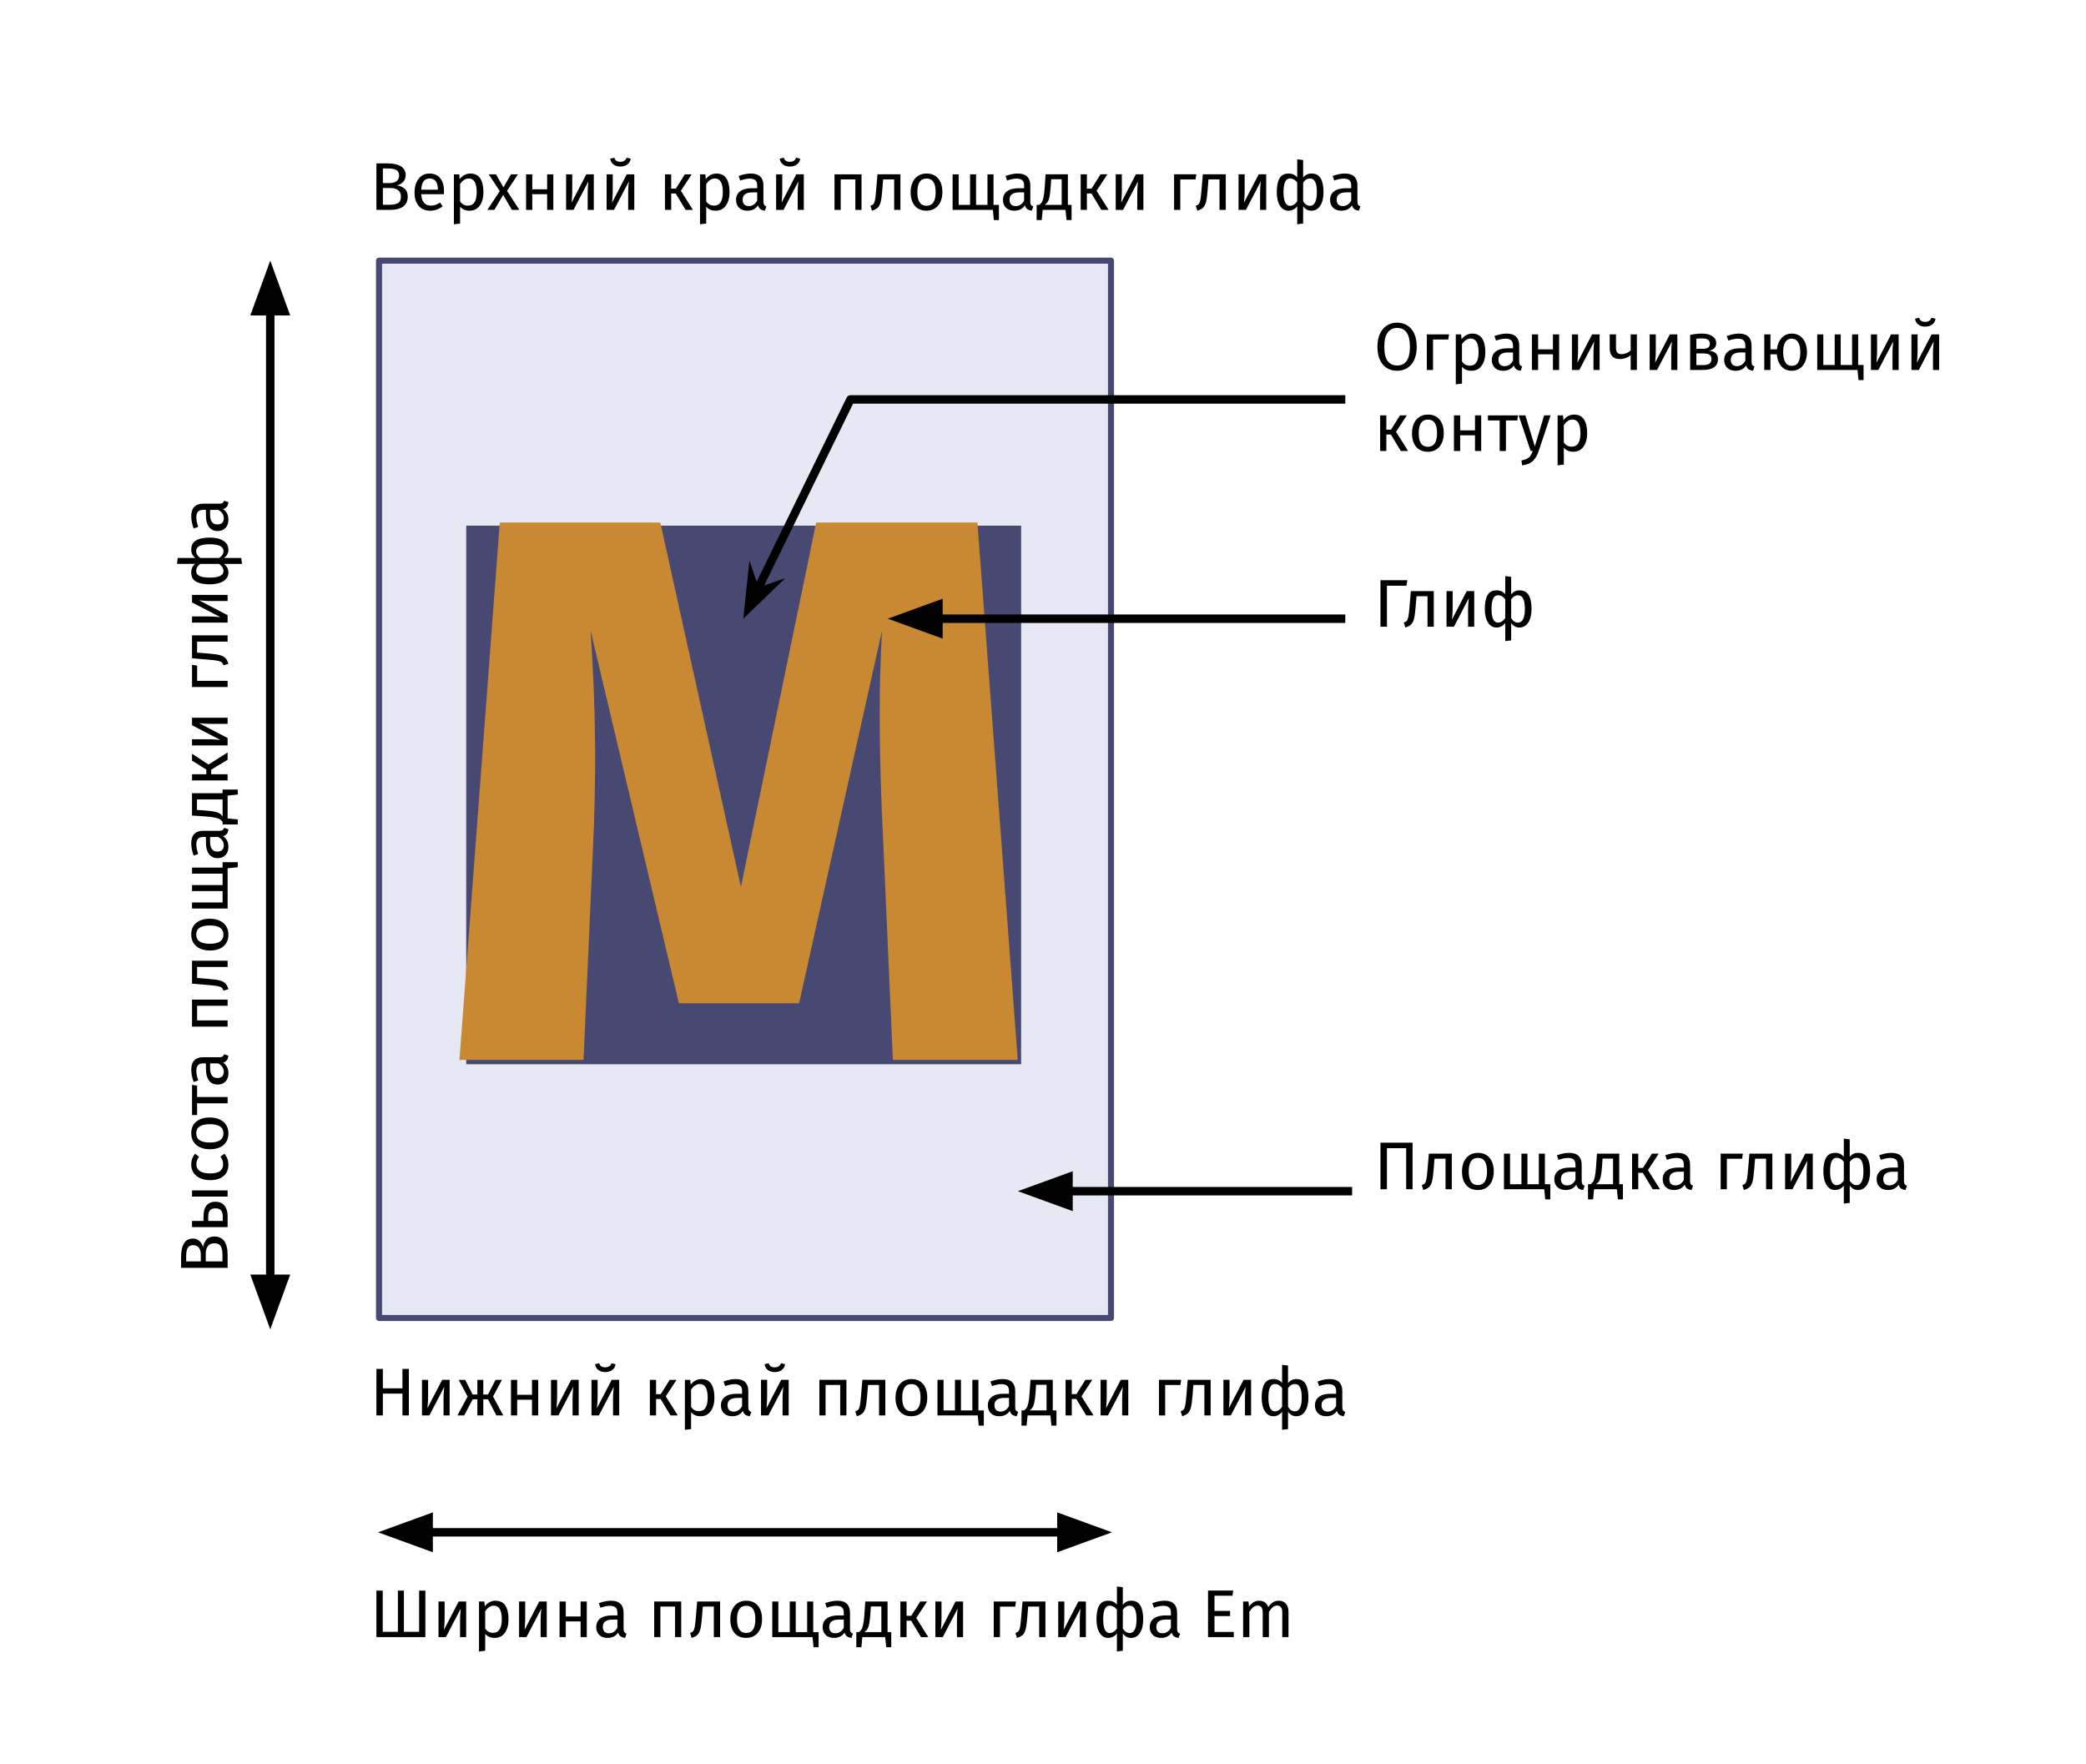
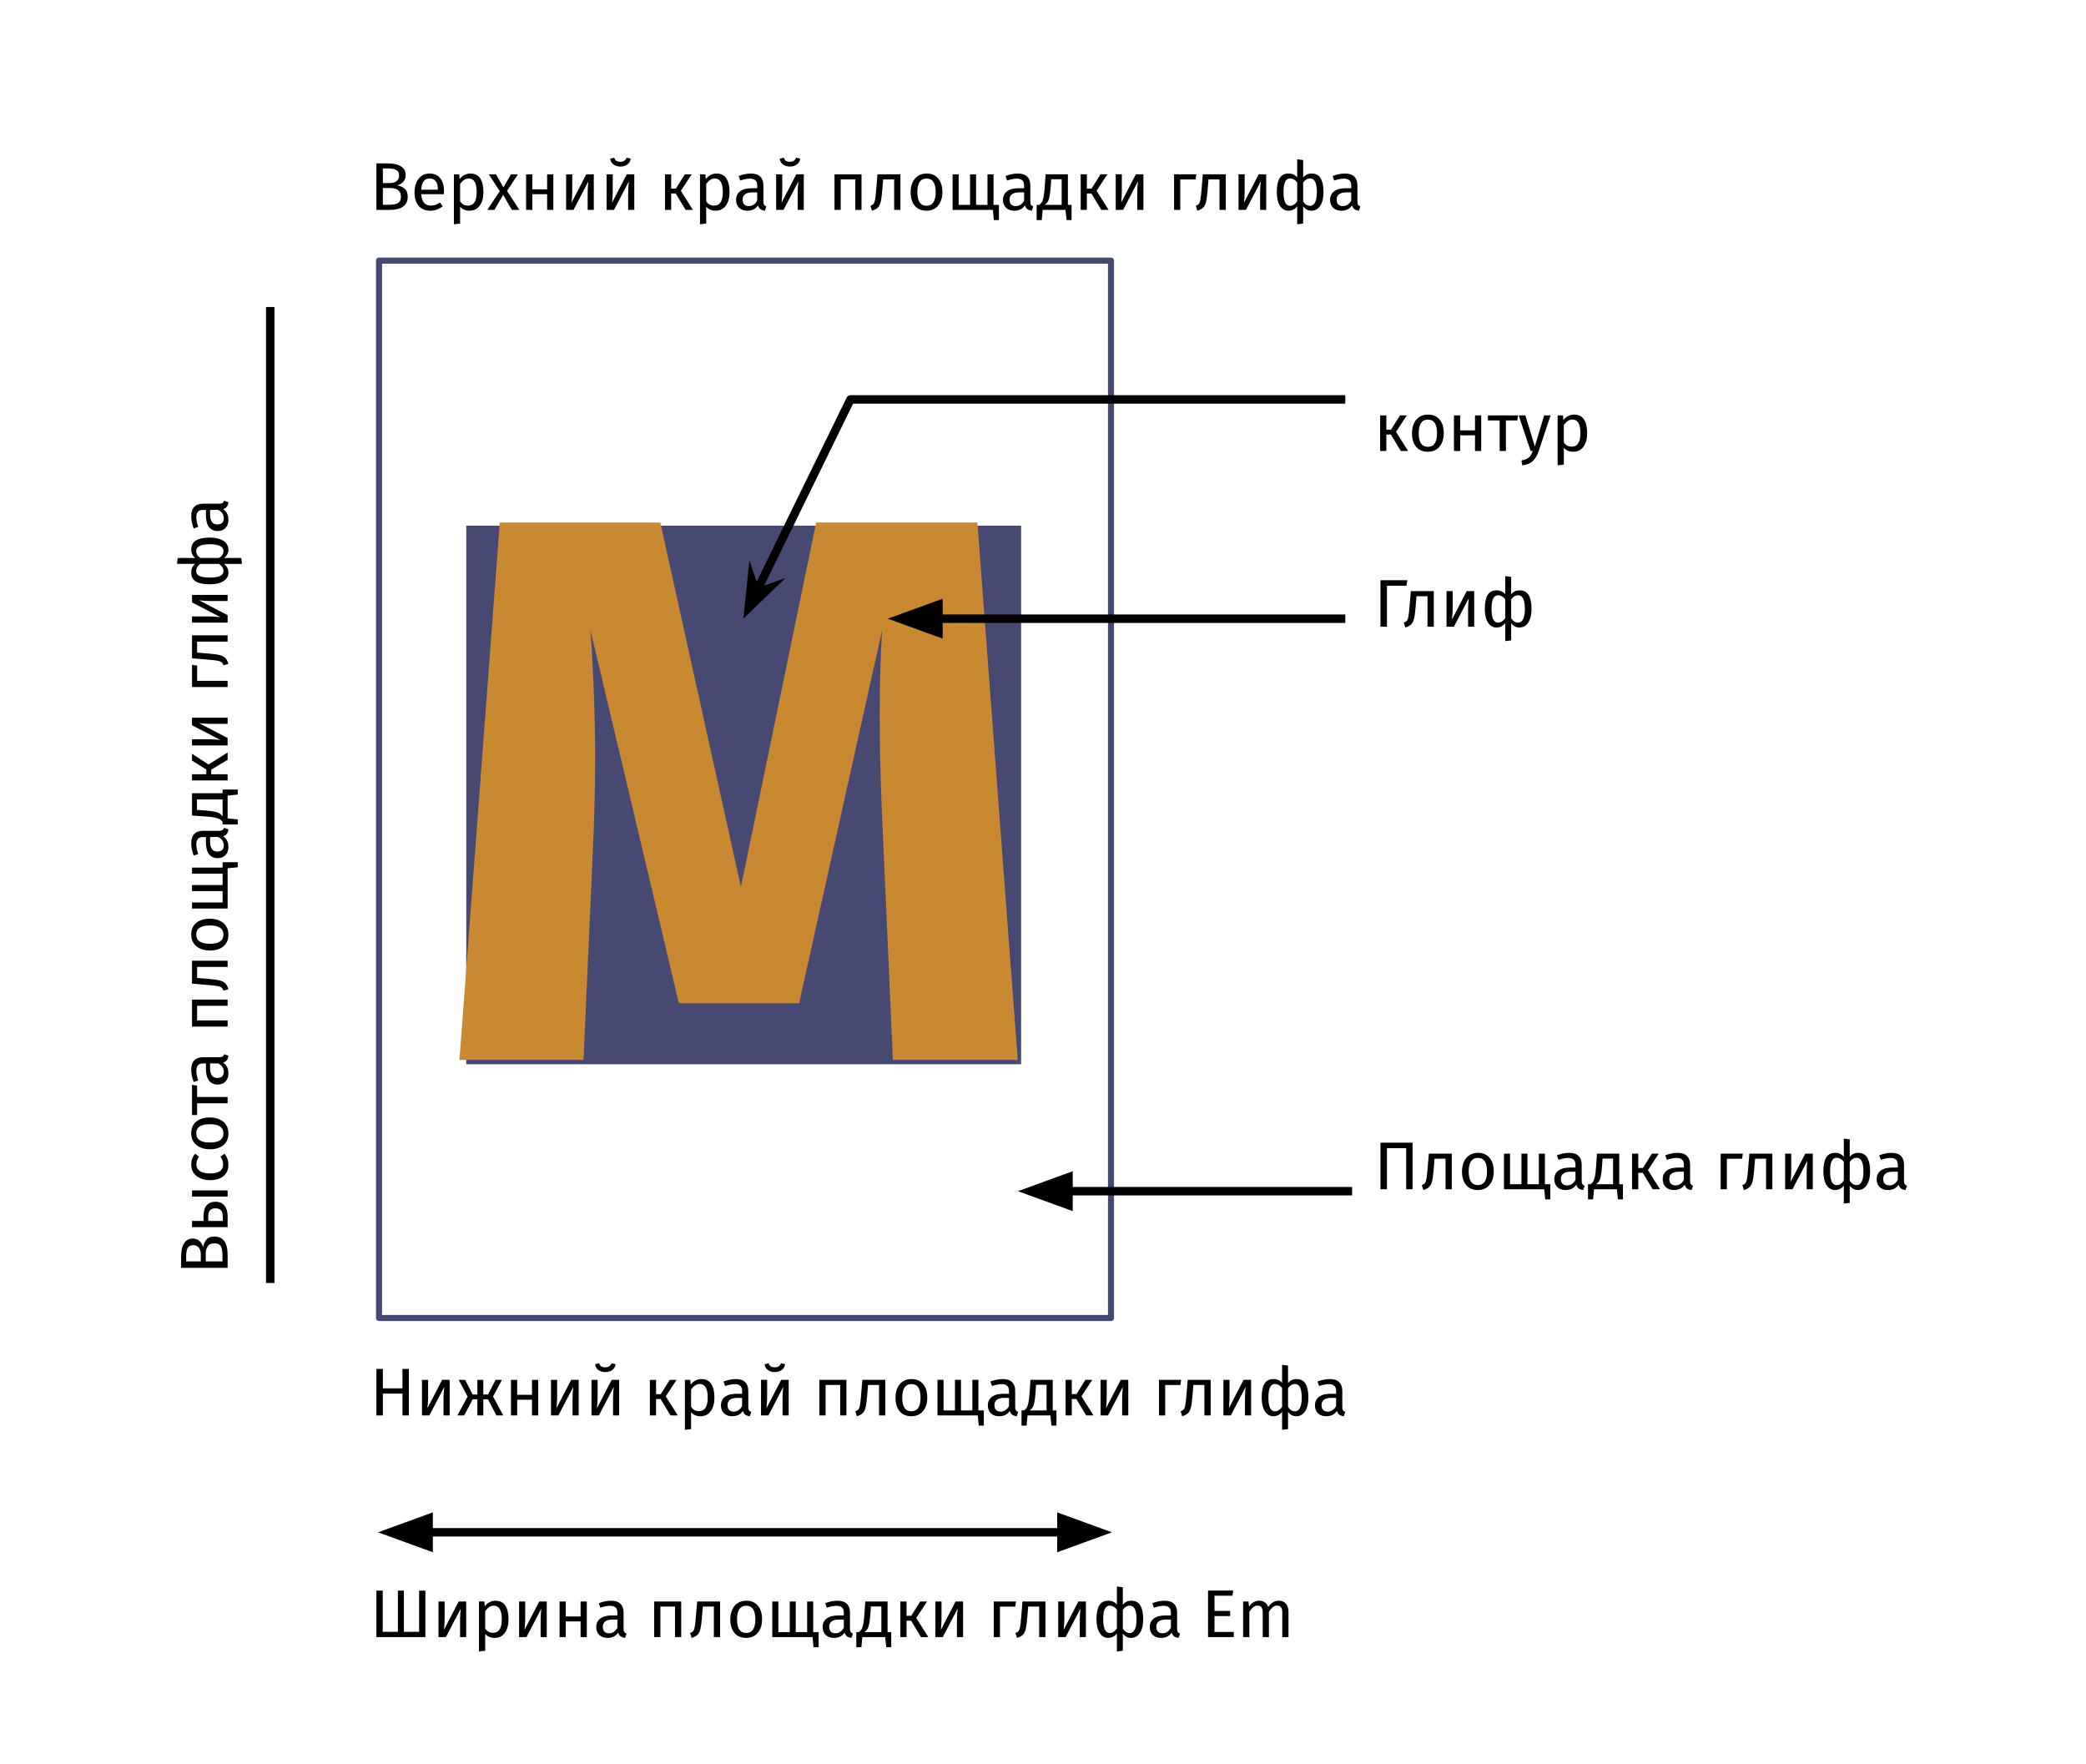
<svg xmlns="http://www.w3.org/2000/svg" version="1.1" viewBox="0.0 0.0 494.575 418.181" fill="none" stroke="none" stroke-linecap="square" stroke-miterlimit="10">
  <clipPath id="p.0">
    <path d="m0 0l494.575 0l0 418.181l-494.575 0l0 -418.181z" clip-rule="nonzero" />
  </clipPath>
  <g clip-path="url(#p.0)">
    <path fill="#000000" fill-opacity="0.0" d="m0 0l494.575 0l0 418.181l-494.575 0z" fill-rule="evenodd" />
-     <path fill="#e6e9f3" d="m89.866 61.79l173.543 0l0 250.677l-173.543 0z" fill-rule="evenodd" />
    <path stroke="#474972" stroke-width="1.436" stroke-linejoin="round" stroke-linecap="butt" d="m89.866 61.79l173.543 0l0 250.677l-173.543 0z" fill-rule="evenodd" />
    <path fill="#474972" d="m110.542 124.625l131.559 0l0 127.685l-131.559 0z" fill-rule="evenodd" />
    <path fill="#000000" fill-opacity="0.0" d="m89.866 61.782l173.543 0l0 250.677l-173.543 0z" fill-rule="evenodd" />
    <path fill="#c98932" d="m241.304 251.283l-29.609 0l-2.203 -49.828q-0.922 -17.828 -0.922 -31.797q0 -10.672 0.562 -20.219l-19.672 88.422l-28.5 0l-20.953 -88.422q1.094 15.984 1.094 30.141q0 10.672 -0.547 22.25l-2.203 49.453l-29.422 0l9.562 -127.406l38.062 0l19.109 86.406l17.844 -86.406l38.234 0l9.562 127.406z" fill-rule="nonzero" />
    <path fill="#000000" fill-opacity="0.0" d="m74.651 359.768l268.724 0l0 47.244l-268.724 0z" fill-rule="evenodd" />
    <path fill="#000000" d="m100.854 377.097l0 11.031l-11.609 0l0 -11.031l1.5 0l0 9.781l3.594 0l0 -9.781l1.422 0l0 9.781l3.609 0l0 -9.781l1.484 0zm9.675 11.031l-1.453 0l0 -3.812q0 -0.953 0.062 -1.812q0.062 -0.875 0.109 -1.141l-3.531 6.766l-1.75 0l0 -8.438l1.453 0l0 3.812q0 0.844 -0.062 1.75q-0.062 0.906 -0.094 1.156l3.484 -6.719l1.781 0l0 8.438zm6.913 -8.625q1.625 0 2.375 1.156q0.75 1.156 0.75 3.25q0 1.984 -0.875 3.203q-0.859 1.203 -2.438 1.203q-1.406 0 -2.219 -0.953l0 4.0l-1.469 0.172l0 -11.844l1.266 0l0.109 1.141q0.469 -0.641 1.125 -0.984q0.656 -0.344 1.375 -0.344zm-0.547 7.609q2.078 0 2.078 -3.203q0 -3.234 -1.891 -3.234q-0.625 0 -1.141 0.375q-0.516 0.359 -0.906 0.938l0 4.109q0.328 0.5 0.797 0.766q0.484 0.25 1.062 0.25zm12.738 1.016l-1.453 0l0 -3.812q0 -0.953 0.062 -1.812q0.062 -0.875 0.109 -1.141l-3.531 6.766l-1.75 0l0 -8.438l1.453 0l0 3.812q0 0.844 -0.062 1.75q-0.062 0.906 -0.094 1.156l3.484 -6.719l1.781 0l0 8.438zm8.022 0l0 -3.719l-3.516 0l0 3.719l-1.469 0l0 -8.438l1.469 0l0 3.547l3.516 0l0 -3.547l1.469 0l0 8.438l-1.469 0zm10.191 -1.969q0 0.516 0.172 0.766q0.172 0.25 0.531 0.375l-0.344 1.016q-0.656 -0.078 -1.062 -0.359q-0.391 -0.297 -0.578 -0.906q-0.844 1.266 -2.516 1.266q-1.25 0 -1.969 -0.703q-0.719 -0.703 -0.719 -1.844q0 -1.344 0.969 -2.062q0.969 -0.719 2.75 -0.719l1.297 0l0 -0.625q0 -0.891 -0.438 -1.266q-0.438 -0.391 -1.328 -0.391q-0.922 0 -2.266 0.453l-0.375 -1.078q1.562 -0.578 2.906 -0.578q1.5 0 2.234 0.734q0.734 0.719 0.734 2.062l0 3.859zm-3.453 1.062q1.266 0 1.984 -1.312l0 -1.938l-1.109 0q-2.344 0 -2.344 1.719q0 0.75 0.375 1.141q0.375 0.391 1.094 0.391zm15.647 0.906l0 -7.234l-3.469 0l0 7.234l-1.469 0l0 -8.438l6.406 0l0 8.438l-1.469 0zm10.69 -8.438l0 8.438l-1.484 0l0 -7.234l-2.609 0l-0.234 2.812q-0.141 1.719 -0.359 2.562q-0.219 0.844 -0.672 1.312q-0.453 0.453 -1.391 0.734l-0.359 -1.156q0.547 -0.203 0.766 -0.5q0.219 -0.312 0.328 -0.938q0.125 -0.625 0.25 -2.172l0.328 -3.859l5.438 0zm6.2 -0.188q1.781 0 2.766 1.188q0.984 1.188 0.984 3.219q0 1.312 -0.453 2.312q-0.453 1.0 -1.297 1.547q-0.844 0.547 -2.016 0.547q-1.781 0 -2.781 -1.172q-0.984 -1.188 -0.984 -3.219q0 -1.312 0.453 -2.312q0.453 -1.0 1.297 -1.547q0.844 -0.562 2.031 -0.562zm0 1.188q-2.188 0 -2.188 3.234q0 3.219 2.172 3.219q2.172 0 2.172 -3.234q0 -3.219 -2.156 -3.219zm15.875 6.25l1.281 0l0 3.594l-1.203 0l-0.234 -2.406l-9.547 0l0 -8.438l1.438 0l0 7.25l2.703 0l0 -7.25l1.422 0l0 7.25l2.703 0l0 -7.25l1.438 0l0 7.25zm8.72 -0.781q0 0.516 0.172 0.766q0.172 0.25 0.531 0.375l-0.344 1.016q-0.656 -0.078 -1.062 -0.359q-0.391 -0.297 -0.578 -0.906q-0.844 1.266 -2.516 1.266q-1.25 0 -1.969 -0.703q-0.719 -0.703 -0.719 -1.844q0 -1.344 0.969 -2.062q0.969 -0.719 2.75 -0.719l1.297 0l0 -0.625q0 -0.891 -0.438 -1.266q-0.438 -0.391 -1.328 -0.391q-0.922 0 -2.266 0.453l-0.375 -1.078q1.562 -0.578 2.906 -0.578q1.5 0 2.234 0.734q0.734 0.719 0.734 2.062l0 3.859zm-3.453 1.062q1.266 0 1.984 -1.312l0 -1.938l-1.109 0q-2.344 0 -2.344 1.719q0 0.75 0.375 1.141q0.375 0.391 1.094 0.391zm13.235 -0.281l0 3.594l-1.188 0l-0.25 -2.406l-5.406 0l-0.234 2.406l-1.203 0l0 -3.594l0.594 0q0.375 -0.25 0.594 -0.578q0.234 -0.328 0.422 -1.141q0.188 -0.828 0.297 -2.391l0.219 -3.141l5.281 0l0 7.25l0.875 0zm-2.344 -6.078l-2.484 0l-0.125 1.781q-0.109 1.484 -0.266 2.281q-0.141 0.797 -0.406 1.234q-0.25 0.438 -0.75 0.781l4.031 0l0 -6.078zm10.834 -1.172l-2.562 3.906l2.859 4.531l-1.734 0l-2.344 -3.891l-1.078 0l0 3.891l-1.469 0l0 -8.438l1.469 0l0 3.391l1.109 0l2.125 -3.391l1.625 0zm8.538 8.438l-1.453 0l0 -3.812q0 -0.953 0.062 -1.812q0.062 -0.875 0.109 -1.141l-3.531 6.766l-1.75 0l0 -8.438l1.453 0l0 3.812q0 0.844 -0.062 1.75q-0.062 0.906 -0.094 1.156l3.484 -6.719l1.781 0l0 8.438zm8.746 0l-1.469 0l0 -8.438l5.266 0l-0.188 1.219l-3.609 0l0 7.219zm10.783 -8.438l0 8.438l-1.484 0l0 -7.234l-2.609 0l-0.234 2.812q-0.141 1.719 -0.359 2.562q-0.219 0.844 -0.672 1.312q-0.453 0.453 -1.391 0.734l-0.359 -1.156q0.547 -0.203 0.766 -0.5q0.219 -0.312 0.328 -0.938q0.125 -0.625 0.25 -2.172l0.328 -3.859l5.438 0zm9.591 8.438l-1.453 0l0 -3.812q0 -0.953 0.062 -1.812q0.062 -0.875 0.109 -1.141l-3.531 6.766l-1.75 0l0 -8.438l1.453 0l0 3.812q0 0.844 -0.062 1.75q-0.062 0.906 -0.094 1.156l3.484 -6.719l1.781 0l0 8.438zm10.725 -8.625q1.531 0 2.188 1.141q0.672 1.125 0.672 3.266q0 2.016 -0.766 3.219q-0.766 1.188 -2.125 1.188q-1.203 0 -1.938 -1.062l0 4.109l-1.406 0.172l0 -4.281q-0.359 0.5 -0.906 0.781q-0.531 0.281 -1.156 0.281q-1.281 0 -2.031 -1.188q-0.75 -1.203 -0.75 -3.219q0 -2.125 0.641 -3.266q0.656 -1.141 2.156 -1.141q1.297 0 2.047 0.922l0 -4.297l1.406 0.172l0 4.172q0.734 -0.969 1.969 -0.969zm-5.109 7.656q0.516 0 0.953 -0.281q0.438 -0.281 0.781 -0.781l0 -4.469q-0.719 -0.953 -1.75 -0.953q-0.734 0 -1.125 0.812q-0.375 0.797 -0.375 2.422q0 1.609 0.391 2.438q0.406 0.812 1.125 0.812zm4.797 0q0.75 0 1.172 -0.812q0.422 -0.828 0.422 -2.438q0 -3.234 -1.594 -3.234q-1.0 0 -1.656 0.984l0 4.453q0.328 0.516 0.734 0.781q0.406 0.266 0.922 0.266zm11.209 -1.0q0 0.516 0.172 0.766q0.172 0.25 0.531 0.375l-0.344 1.016q-0.656 -0.078 -1.062 -0.359q-0.391 -0.297 -0.578 -0.906q-0.844 1.266 -2.516 1.266q-1.25 0 -1.969 -0.703q-0.719 -0.703 -0.719 -1.844q0 -1.344 0.969 -2.062q0.969 -0.719 2.75 -0.719l1.297 0l0 -0.625q0 -0.891 -0.438 -1.266q-0.438 -0.391 -1.328 -0.391q-0.922 0 -2.266 0.453l-0.375 -1.078q1.562 -0.578 2.906 -0.578q1.5 0 2.234 0.734q0.734 0.719 0.734 2.062l0 3.859zm-3.453 1.062q1.266 0 1.984 -1.312l0 -1.938l-1.109 0q-2.344 0 -2.344 1.719q0 0.75 0.375 1.141q0.375 0.391 1.094 0.391zm16.757 -10.125l-0.172 1.219l-4.266 0l0 3.609l3.703 0l0 1.219l-3.703 0l0 3.766l4.578 0l0 1.219l-6.109 0l0 -11.031l5.969 0zm10.822 2.406q1.047 0 1.656 0.703q0.625 0.688 0.625 1.875l0 6.047l-1.469 0l0 -5.844q0 -1.625 -1.188 -1.625q-0.625 0 -1.062 0.359q-0.422 0.359 -0.922 1.125l0 5.984l-1.469 0l0 -5.844q0 -1.625 -1.188 -1.625q-0.625 0 -1.062 0.375q-0.438 0.359 -0.922 1.109l0 5.984l-1.469 0l0 -8.438l1.266 0l0.125 1.234q0.953 -1.422 2.438 -1.422q0.781 0 1.328 0.406q0.562 0.391 0.797 1.109q0.5 -0.734 1.094 -1.125q0.609 -0.391 1.422 -0.391z" fill-rule="nonzero" />
    <path fill="#000000" fill-opacity="0.0" d="m89.63 363.283l174.016 0" fill-rule="evenodd" />
    <path stroke="#000000" stroke-width="2.0" stroke-linejoin="round" stroke-linecap="butt" d="m101.63 363.283l150.016 0" fill-rule="evenodd" />
    <path fill="#000000" stroke="#000000" stroke-width="2.0" stroke-linecap="butt" d="m101.63 359.98l-9.076 3.303l9.076 3.303z" fill-rule="evenodd" />
    <path fill="#000000" stroke="#000000" stroke-width="2.0" stroke-linecap="butt" d="m251.646 366.587l9.076 -3.303l-9.076 -3.303z" fill-rule="evenodd" />
    <path fill="#000000" fill-opacity="0.0" d="m312.706 120.223l96.819 0l0 47.244l-96.819 0z" fill-rule="evenodd" />
    <path fill="#000000" d="m333.675 137.552l-0.219 1.312l-4.625 0l0 9.719l-1.531 0l0 -11.031l6.375 0zm6.262 2.594l0 8.438l-1.484 0l0 -7.234l-2.609 0l-0.234 2.812q-0.141 1.719 -0.359 2.562q-0.219 0.844 -0.672 1.312q-0.453 0.453 -1.391 0.734l-0.359 -1.156q0.547 -0.203 0.766 -0.5q0.219 -0.312 0.328 -0.938q0.125 -0.625 0.25 -2.172l0.328 -3.859l5.438 0zm9.591 8.438l-1.453 0l0 -3.812q0 -0.953 0.062 -1.812q0.062 -0.875 0.109 -1.141l-3.531 6.766l-1.75 0l0 -8.438l1.453 0l0 3.812q0 0.844 -0.062 1.75q-0.062 0.906 -0.094 1.156l3.484 -6.719l1.781 0l0 8.438zm10.725 -8.625q1.531 0 2.188 1.141q0.672 1.125 0.672 3.266q0 2.016 -0.766 3.219q-0.766 1.188 -2.125 1.188q-1.203 0 -1.938 -1.062l0 4.109l-1.406 0.172l0 -4.281q-0.359 0.5 -0.906 0.781q-0.531 0.281 -1.156 0.281q-1.281 0 -2.031 -1.188q-0.75 -1.203 -0.75 -3.219q0 -2.125 0.641 -3.266q0.656 -1.141 2.156 -1.141q1.297 0 2.047 0.922l0 -4.297l1.406 0.172l0 4.172q0.734 -0.969 1.969 -0.969zm-5.109 7.656q0.516 0 0.953 -0.281q0.438 -0.281 0.781 -0.781l0 -4.469q-0.719 -0.953 -1.75 -0.953q-0.734 0 -1.125 0.812q-0.375 0.797 -0.375 2.422q0 1.609 0.391 2.438q0.406 0.812 1.125 0.812zm4.797 0q0.75 0 1.172 -0.812q0.422 -0.828 0.422 -2.438q0 -3.234 -1.594 -3.234q-1.0 0 -1.656 0.984l0 4.453q0.328 0.516 0.734 0.781q0.406 0.266 0.922 0.266z" fill-rule="nonzero" />
    <path fill="#000000" fill-opacity="0.0" d="m176.227 146.676l25.411 -51.977l116.323 0" fill-rule="evenodd" />
    <path stroke="#000000" stroke-width="2.0" stroke-linejoin="round" stroke-linecap="butt" d="m179.237 140.518l22.4 -45.82l116.323 0" fill-rule="evenodd" />
    <path fill="#000000" stroke="#000000" stroke-width="2.0" stroke-linecap="butt" d="m179.237 140.518l-1.033 -3.008l-0.693 6.539l4.735 -4.564z" fill-rule="evenodd" />
    <path fill="#000000" fill-opacity="0.0" d="m312.706 253.585l173.543 0l0 47.244l-173.543 0z" fill-rule="evenodd" />
    <path fill="#000000" d="m334.909 270.914l0 11.031l-1.516 0l0 -9.734l-4.562 0l0 9.734l-1.531 0l0 -11.031l7.609 0zm9.3 2.594l0 8.438l-1.484 0l0 -7.234l-2.609 0l-0.234 2.812q-0.141 1.719 -0.359 2.562q-0.219 0.844 -0.672 1.312q-0.453 0.453 -1.391 0.734l-0.359 -1.156q0.547 -0.203 0.766 -0.5q0.219 -0.312 0.328 -0.938q0.125 -0.625 0.25 -2.172l0.328 -3.859l5.438 0zm6.2 -0.188q1.781 0 2.766 1.188q0.984 1.188 0.984 3.219q0 1.312 -0.453 2.312q-0.453 1.0 -1.297 1.547q-0.844 0.547 -2.016 0.547q-1.781 0 -2.781 -1.172q-0.984 -1.188 -0.984 -3.219q0 -1.312 0.453 -2.312q0.453 -1.0 1.297 -1.547q0.844 -0.562 2.031 -0.562zm0 1.188q-2.188 0 -2.188 3.234q0 3.219 2.172 3.219q2.172 0 2.172 -3.234q0 -3.219 -2.156 -3.219zm15.875 6.25l1.281 0l0 3.594l-1.203 0l-0.234 -2.406l-9.547 0l0 -8.438l1.438 0l0 7.25l2.703 0l0 -7.25l1.422 0l0 7.25l2.703 0l0 -7.25l1.438 0l0 7.25zm8.72 -0.781q0 0.516 0.172 0.766q0.172 0.25 0.531 0.375l-0.344 1.016q-0.656 -0.078 -1.062 -0.359q-0.391 -0.297 -0.578 -0.906q-0.844 1.266 -2.516 1.266q-1.25 0 -1.969 -0.703q-0.719 -0.703 -0.719 -1.844q0 -1.344 0.969 -2.062q0.969 -0.719 2.75 -0.719l1.297 0l0 -0.625q0 -0.891 -0.438 -1.266q-0.438 -0.391 -1.328 -0.391q-0.922 0 -2.266 0.453l-0.375 -1.078q1.562 -0.578 2.906 -0.578q1.5 0 2.234 0.734q0.734 0.719 0.734 2.062l0 3.859zm-3.453 1.062q1.266 0 1.984 -1.312l0 -1.938l-1.109 0q-2.344 0 -2.344 1.719q0 0.75 0.375 1.141q0.375 0.391 1.094 0.391zm13.235 -0.281l0 3.594l-1.188 0l-0.25 -2.406l-5.406 0l-0.234 2.406l-1.203 0l0 -3.594l0.594 0q0.375 -0.25 0.594 -0.578q0.234 -0.328 0.422 -1.141q0.188 -0.828 0.297 -2.391l0.219 -3.141l5.281 0l0 7.25l0.875 0zm-2.344 -6.078l-2.484 0l-0.125 1.781q-0.109 1.484 -0.266 2.281q-0.141 0.797 -0.406 1.234q-0.25 0.438 -0.75 0.781l4.031 0l0 -6.078zm10.834 -1.172l-2.562 3.906l2.859 4.531l-1.734 0l-2.344 -3.891l-1.078 0l0 3.891l-1.469 0l0 -8.438l1.469 0l0 3.391l1.109 0l2.125 -3.391l1.625 0zm7.423 6.469q0 0.516 0.172 0.766q0.172 0.25 0.531 0.375l-0.344 1.016q-0.656 -0.078 -1.062 -0.359q-0.391 -0.297 -0.578 -0.906q-0.844 1.266 -2.516 1.266q-1.25 0 -1.969 -0.703q-0.719 -0.703 -0.719 -1.844q0 -1.344 0.969 -2.062q0.969 -0.719 2.75 -0.719l1.297 0l0 -0.625q0 -0.891 -0.438 -1.266q-0.438 -0.391 -1.328 -0.391q-0.922 0 -2.266 0.453l-0.375 -1.078q1.562 -0.578 2.906 -0.578q1.5 0 2.234 0.734q0.734 0.719 0.734 2.062l0 3.859zm-3.453 1.062q1.266 0 1.984 -1.312l0 -1.938l-1.109 0q-2.344 0 -2.344 1.719q0 0.75 0.375 1.141q0.375 0.391 1.094 0.391zm12.178 0.906l-1.469 0l0 -8.438l5.266 0l-0.188 1.219l-3.609 0l0 7.219zm10.783 -8.438l0 8.438l-1.484 0l0 -7.234l-2.609 0l-0.234 2.812q-0.141 1.719 -0.359 2.562q-0.219 0.844 -0.672 1.312q-0.453 0.453 -1.391 0.734l-0.359 -1.156q0.547 -0.203 0.766 -0.5q0.219 -0.312 0.328 -0.938q0.125 -0.625 0.25 -2.172l0.328 -3.859l5.438 0zm9.591 8.438l-1.453 0l0 -3.812q0 -0.953 0.062 -1.812q0.062 -0.875 0.109 -1.141l-3.531 6.766l-1.75 0l0 -8.438l1.453 0l0 3.812q0 0.844 -0.062 1.75q-0.062 0.906 -0.094 1.156l3.484 -6.719l1.781 0l0 8.438zm10.725 -8.625q1.531 0 2.188 1.141q0.672 1.125 0.672 3.266q0 2.016 -0.766 3.219q-0.766 1.188 -2.125 1.188q-1.203 0 -1.938 -1.062l0 4.109l-1.406 0.172l0 -4.281q-0.359 0.5 -0.906 0.781q-0.531 0.281 -1.156 0.281q-1.281 0 -2.031 -1.188q-0.75 -1.203 -0.75 -3.219q0 -2.125 0.641 -3.266q0.656 -1.141 2.156 -1.141q1.297 0 2.047 0.922l0 -4.297l1.406 0.172l0 4.172q0.734 -0.969 1.969 -0.969zm-5.109 7.656q0.516 0 0.953 -0.281q0.438 -0.281 0.781 -0.781l0 -4.469q-0.719 -0.953 -1.75 -0.953q-0.734 0 -1.125 0.812q-0.375 0.797 -0.375 2.422q0 1.609 0.391 2.438q0.406 0.812 1.125 0.812zm4.797 0q0.75 0 1.172 -0.812q0.422 -0.828 0.422 -2.438q0 -3.234 -1.594 -3.234q-1.0 0 -1.656 0.984l0 4.453q0.328 0.516 0.734 0.781q0.406 0.266 0.922 0.266zm11.209 -1.0q0 0.516 0.172 0.766q0.172 0.25 0.531 0.375l-0.344 1.016q-0.656 -0.078 -1.062 -0.359q-0.391 -0.297 -0.578 -0.906q-0.844 1.266 -2.516 1.266q-1.25 0 -1.969 -0.703q-0.719 -0.703 -0.719 -1.844q0 -1.344 0.969 -2.062q0.969 -0.719 2.75 -0.719l1.297 0l0 -0.625q0 -0.891 -0.438 -1.266q-0.438 -0.391 -1.328 -0.391q-0.922 0 -2.266 0.453l-0.375 -1.078q1.562 -0.578 2.906 -0.578q1.5 0 2.234 0.734q0.734 0.719 0.734 2.062l0 3.859zm-3.453 1.062q1.266 0 1.984 -1.312l0 -1.938l-1.109 0q-2.344 0 -2.344 1.719q0 0.75 0.375 1.141q0.375 0.391 1.094 0.391z" fill-rule="nonzero" />
    <path fill="#000000" fill-opacity="0.0" d="m319.575 282.409l-78.236 0" fill-rule="evenodd" />
    <path stroke="#000000" stroke-width="2.0" stroke-linejoin="round" stroke-linecap="butt" d="m319.575 282.409l-66.236 0" fill-rule="evenodd" />
    <path fill="#000000" stroke="#000000" stroke-width="2.0" stroke-linecap="butt" d="m253.339 279.106l-9.076 3.303l9.076 3.303z" fill-rule="evenodd" />
-     <path fill="#000000" fill-opacity="0.0" d="m317.961 146.68l-107.465 0" fill-rule="evenodd" />
    <path stroke="#000000" stroke-width="2.0" stroke-linejoin="round" stroke-linecap="butt" d="m317.961 146.68l-95.465 0" fill-rule="evenodd" />
    <path fill="#000000" stroke="#000000" stroke-width="2.0" stroke-linecap="butt" d="m222.496 143.376l-9.076 3.303l9.076 3.303z" fill-rule="evenodd" />
    <path fill="#000000" fill-opacity="0.0" d="m74.651 21.407l268.724 0l0 47.244l-268.724 0z" fill-rule="evenodd" />
    <path fill="#000000" d="m94.12 43.939q1.125 0.203 1.828 0.812q0.719 0.594 0.719 1.875q0 3.141 -4.375 3.141l-3.047 0l0 -11.031l2.609 0q2.094 0 3.203 0.703q1.125 0.688 1.125 2.094q0 0.953 -0.609 1.594q-0.594 0.641 -1.453 0.812zm-3.344 -4.0l0 3.469l1.656 0q0.969 0 1.578 -0.453q0.609 -0.469 0.609 -1.312q0 -0.969 -0.641 -1.328q-0.641 -0.375 -1.953 -0.375l-1.25 0zm1.516 8.609q1.344 0 2.047 -0.391q0.719 -0.406 0.719 -1.531q0 -1.078 -0.688 -1.562q-0.688 -0.484 -1.797 -0.484l-1.797 0l0 3.969l1.516 0zm12.978 -3.25q0 0.375 -0.031 0.75l-5.375 0q0.094 1.406 0.703 2.062q0.609 0.641 1.562 0.641q0.609 0 1.125 -0.172q0.516 -0.172 1.062 -0.562l0.641 0.891q-1.344 1.047 -2.938 1.047q-1.766 0 -2.75 -1.141q-0.984 -1.156 -0.984 -3.172q0 -1.312 0.422 -2.328q0.438 -1.016 1.219 -1.594q0.797 -0.578 1.875 -0.578q1.672 0 2.562 1.109q0.906 1.094 0.906 3.047zm-1.453 -0.422q0 -1.25 -0.5 -1.906q-0.5 -0.656 -1.484 -0.656q-1.812 0 -1.969 2.656l3.953 0l0 -0.094zm7.673 -3.734q1.625 0 2.375 1.156q0.75 1.156 0.75 3.25q0 1.984 -0.875 3.203q-0.859 1.203 -2.438 1.203q-1.406 0 -2.219 -0.953l0 4.0l-1.469 0.172l0 -11.844l1.266 0l0.109 1.141q0.469 -0.641 1.125 -0.984q0.656 -0.344 1.375 -0.344zm-0.547 7.609q2.078 0 2.078 -3.203q0 -3.234 -1.891 -3.234q-0.625 0 -1.141 0.375q-0.516 0.359 -0.906 0.938l0 4.109q0.328 0.5 0.797 0.766q0.484 0.25 1.062 0.25zm9.266 -3.5l2.938 4.516l-1.781 0l-2.062 -3.562l-2.094 3.562l-1.672 0l2.953 -4.453l-2.609 -3.984l1.719 0l1.766 3.094l1.781 -3.094l1.656 0l-2.594 3.922zm9.51 4.516l0 -3.719l-3.516 0l0 3.719l-1.469 0l0 -8.438l1.469 0l0 3.547l3.516 0l0 -3.547l1.469 0l0 8.438l-1.469 0zm11.066 0l-1.453 0l0 -3.812q0 -0.953 0.062 -1.812q0.062 -0.875 0.109 -1.141l-3.531 6.766l-1.75 0l0 -8.438l1.453 0l0 3.812q0 0.844 -0.062 1.75q-0.062 0.906 -0.094 1.156l3.484 -6.719l1.781 0l0 8.438zm9.6 0l-1.453 0l0 -3.812q0 -0.953 0.062 -1.812q0.062 -0.875 0.109 -1.141l-3.531 6.766l-1.75 0l0 -8.438l1.453 0l0 3.812q0 0.844 -0.062 1.75q-0.062 0.906 -0.094 1.156l3.484 -6.719l1.781 0l0 8.438zm-3.312 -10.281q-0.969 0 -1.641 -0.5q-0.656 -0.516 -0.75 -1.375l0.969 -0.219q0.156 0.516 0.5 0.75q0.344 0.219 0.922 0.219q0.578 0 0.938 -0.234q0.375 -0.234 0.547 -0.734l0.969 0.219q-0.094 0.859 -0.781 1.375q-0.672 0.5 -1.672 0.5zm16.918 1.844l-2.562 3.906l2.859 4.531l-1.734 0l-2.344 -3.891l-1.078 0l0 3.891l-1.469 0l0 -8.438l1.469 0l0 3.391l1.109 0l2.125 -3.391l1.625 0zm5.851 -0.188q1.625 0 2.375 1.156q0.75 1.156 0.75 3.25q0 1.984 -0.875 3.203q-0.859 1.203 -2.438 1.203q-1.406 0 -2.219 -0.953l0 4.0l-1.469 0.172l0 -11.844l1.266 0l0.109 1.141q0.469 -0.641 1.125 -0.984q0.656 -0.344 1.375 -0.344zm-0.547 7.609q2.078 0 2.078 -3.203q0 -3.234 -1.891 -3.234q-0.625 0 -1.141 0.375q-0.516 0.359 -0.906 0.938l0 4.109q0.328 0.5 0.797 0.766q0.484 0.25 1.062 0.25zm11.703 -0.953q0 0.516 0.172 0.766q0.172 0.25 0.531 0.375l-0.344 1.016q-0.656 -0.078 -1.062 -0.359q-0.391 -0.297 -0.578 -0.906q-0.844 1.266 -2.516 1.266q-1.25 0 -1.969 -0.703q-0.719 -0.703 -0.719 -1.844q0 -1.344 0.969 -2.062q0.969 -0.719 2.75 -0.719l1.297 0l0 -0.625q0 -0.891 -0.438 -1.266q-0.438 -0.391 -1.328 -0.391q-0.922 0 -2.266 0.453l-0.375 -1.078q1.562 -0.578 2.906 -0.578q1.5 0 2.234 0.734q0.734 0.719 0.734 2.062l0 3.859zm-3.453 1.062q1.266 0 1.984 -1.312l0 -1.938l-1.109 0q-2.344 0 -2.344 1.719q0 0.75 0.375 1.141q0.375 0.391 1.094 0.391zm13.032 0.906l-1.453 0l0 -3.812q0 -0.953 0.062 -1.812q0.062 -0.875 0.109 -1.141l-3.531 6.766l-1.75 0l0 -8.438l1.453 0l0 3.812q0 0.844 -0.062 1.75q-0.062 0.906 -0.094 1.156l3.484 -6.719l1.781 0l0 8.438zm-3.312 -10.281q-0.969 0 -1.641 -0.5q-0.656 -0.516 -0.75 -1.375l0.969 -0.219q0.156 0.516 0.5 0.75q0.344 0.219 0.922 0.219q0.578 0 0.938 -0.234q0.375 -0.234 0.547 -0.734l0.969 0.219q-0.094 0.859 -0.781 1.375q-0.672 0.5 -1.672 0.5zm15.528 10.281l0 -7.234l-3.469 0l0 7.234l-1.469 0l0 -8.438l6.406 0l0 8.438l-1.469 0zm10.69 -8.438l0 8.438l-1.484 0l0 -7.234l-2.609 0l-0.234 2.812q-0.141 1.719 -0.359 2.562q-0.219 0.844 -0.672 1.312q-0.453 0.453 -1.391 0.734l-0.359 -1.156q0.547 -0.203 0.766 -0.5q0.219 -0.312 0.328 -0.938q0.125 -0.625 0.25 -2.172l0.328 -3.859l5.438 0zm6.2 -0.188q1.781 0 2.766 1.188q0.984 1.188 0.984 3.219q0 1.312 -0.453 2.312q-0.453 1.0 -1.297 1.547q-0.844 0.547 -2.016 0.547q-1.781 0 -2.781 -1.172q-0.984 -1.188 -0.984 -3.219q0 -1.312 0.453 -2.312q0.453 -1.0 1.297 -1.547q0.844 -0.562 2.031 -0.562zm0 1.188q-2.188 0 -2.188 3.234q0 3.219 2.172 3.219q2.172 0 2.172 -3.234q0 -3.219 -2.156 -3.219zm15.875 6.25l1.281 0l0 3.594l-1.203 0l-0.234 -2.406l-9.547 0l0 -8.438l1.438 0l0 7.25l2.703 0l0 -7.25l1.422 0l0 7.25l2.703 0l0 -7.25l1.438 0l0 7.25zm8.72 -0.781q0 0.516 0.172 0.766q0.172 0.25 0.531 0.375l-0.344 1.016q-0.656 -0.078 -1.062 -0.359q-0.391 -0.297 -0.578 -0.906q-0.844 1.266 -2.516 1.266q-1.25 0 -1.969 -0.703q-0.719 -0.703 -0.719 -1.844q0 -1.344 0.969 -2.062q0.969 -0.719 2.75 -0.719l1.297 0l0 -0.625q0 -0.891 -0.438 -1.266q-0.438 -0.391 -1.328 -0.391q-0.922 0 -2.266 0.453l-0.375 -1.078q1.562 -0.578 2.906 -0.578q1.5 0 2.234 0.734q0.734 0.719 0.734 2.062l0 3.859zm-3.453 1.062q1.266 0 1.984 -1.312l0 -1.938l-1.109 0q-2.344 0 -2.344 1.719q0 0.75 0.375 1.141q0.375 0.391 1.094 0.391zm13.235 -0.281l0 3.594l-1.188 0l-0.25 -2.406l-5.406 0l-0.234 2.406l-1.203 0l0 -3.594l0.594 0q0.375 -0.25 0.594 -0.578q0.234 -0.328 0.422 -1.141q0.188 -0.828 0.297 -2.391l0.219 -3.141l5.281 0l0 7.25l0.875 0zm-2.344 -6.078l-2.484 0l-0.125 1.781q-0.109 1.484 -0.266 2.281q-0.141 0.797 -0.406 1.234q-0.25 0.438 -0.75 0.781l4.031 0l0 -6.078zm10.834 -1.172l-2.562 3.906l2.859 4.531l-1.734 0l-2.344 -3.891l-1.078 0l0 3.891l-1.469 0l0 -8.438l1.469 0l0 3.391l1.109 0l2.125 -3.391l1.625 0zm8.538 8.438l-1.453 0l0 -3.812q0 -0.953 0.062 -1.812q0.062 -0.875 0.109 -1.141l-3.531 6.766l-1.75 0l0 -8.438l1.453 0l0 3.812q0 0.844 -0.062 1.75q-0.062 0.906 -0.094 1.156l3.484 -6.719l1.781 0l0 8.438zm8.746 0l-1.469 0l0 -8.438l5.266 0l-0.188 1.219l-3.609 0l0 7.219zm10.783 -8.438l0 8.438l-1.484 0l0 -7.234l-2.609 0l-0.234 2.812q-0.141 1.719 -0.359 2.562q-0.219 0.844 -0.672 1.312q-0.453 0.453 -1.391 0.734l-0.359 -1.156q0.547 -0.203 0.766 -0.5q0.219 -0.312 0.328 -0.938q0.125 -0.625 0.25 -2.172l0.328 -3.859l5.438 0zm9.591 8.438l-1.453 0l0 -3.812q0 -0.953 0.062 -1.812q0.062 -0.875 0.109 -1.141l-3.531 6.766l-1.75 0l0 -8.438l1.453 0l0 3.812q0 0.844 -0.062 1.75q-0.062 0.906 -0.094 1.156l3.484 -6.719l1.781 0l0 8.438zm10.725 -8.625q1.531 0 2.188 1.141q0.672 1.125 0.672 3.266q0 2.016 -0.766 3.219q-0.766 1.188 -2.125 1.188q-1.203 0 -1.938 -1.062l0 4.109l-1.406 0.172l0 -4.281q-0.359 0.5 -0.906 0.781q-0.531 0.281 -1.156 0.281q-1.281 0 -2.031 -1.188q-0.75 -1.203 -0.75 -3.219q0 -2.125 0.641 -3.266q0.656 -1.141 2.156 -1.141q1.297 0 2.047 0.922l0 -4.297l1.406 0.172l0 4.172q0.734 -0.969 1.969 -0.969zm-5.109 7.656q0.516 0 0.953 -0.281q0.438 -0.281 0.781 -0.781l0 -4.469q-0.719 -0.953 -1.75 -0.953q-0.734 0 -1.125 0.812q-0.375 0.797 -0.375 2.422q0 1.609 0.391 2.438q0.406 0.812 1.125 0.812zm4.797 0q0.75 0 1.172 -0.812q0.422 -0.828 0.422 -2.438q0 -3.234 -1.594 -3.234q-1.0 0 -1.656 0.984l0 4.453q0.328 0.516 0.734 0.781q0.406 0.266 0.922 0.266zm11.209 -1.0q0 0.516 0.172 0.766q0.172 0.25 0.531 0.375l-0.344 1.016q-0.656 -0.078 -1.062 -0.359q-0.391 -0.297 -0.578 -0.906q-0.844 1.266 -2.516 1.266q-1.25 0 -1.969 -0.703q-0.719 -0.703 -0.719 -1.844q0 -1.344 0.969 -2.062q0.969 -0.719 2.75 -0.719l1.297 0l0 -0.625q0 -0.891 -0.438 -1.266q-0.438 -0.391 -1.328 -0.391q-0.922 0 -2.266 0.453l-0.375 -1.078q1.562 -0.578 2.906 -0.578q1.5 0 2.234 0.734q0.734 0.719 0.734 2.062l0 3.859zm-3.453 1.062q1.266 0 1.984 -1.312l0 -1.938l-1.109 0q-2.344 0 -2.344 1.719q0 0.75 0.375 1.141q0.375 0.391 1.094 0.391z" fill-rule="nonzero" />
    <path fill="#000000" fill-opacity="0.0" d="m64.076 61.788l0 253.386" fill-rule="evenodd" />
    <path stroke="#000000" stroke-width="2.0" stroke-linejoin="round" stroke-linecap="butt" d="m64.076 73.788l0 229.386" fill-rule="evenodd" />
-     <path fill="#000000" stroke="#000000" stroke-width="2.0" stroke-linecap="butt" d="m67.379 73.788l-3.303 -9.076l-3.303 9.076z" fill-rule="evenodd" />
-     <path fill="#000000" stroke="#000000" stroke-width="2.0" stroke-linecap="butt" d="m60.773 303.174l3.303 9.076l3.303 -9.076z" fill-rule="evenodd" />
-     <path fill="#000000" fill-opacity="0.0" d="m25.606 315.173l0 -249.071l47.244 0l0 249.071z" fill-rule="evenodd" />
+     <path fill="#000000" fill-opacity="0.0" d="m25.606 315.173l47.244 0l0 249.071z" fill-rule="evenodd" />
    <path fill="#000000" d="m48.138 295.704q0.203 -1.125 0.812 -1.828q0.594 -0.719 1.875 -0.719q3.141 0 3.141 4.375l0 3.047l-11.031 0l0 -2.609q0 -2.094 0.703 -3.203q0.688 -1.125 2.094 -1.125q0.953 0 1.594 0.609q0.641 0.594 0.812 1.453zm-4.0 3.344l3.469 0l0 -1.656q0 -0.969 -0.453 -1.578q-0.469 -0.609 -1.312 -0.609q-0.969 0 -1.328 0.641q-0.375 0.641 -0.375 1.953l0 1.25zm8.609 -1.516q0 -1.344 -0.391 -2.047q-0.406 -0.719 -1.531 -0.719q-1.078 0 -1.562 0.688q-0.484 0.688 -0.484 1.797l0 1.797l3.969 0l0 -1.516zm-4.5 -9.041q0 -1.891 0.75 -2.734q0.734 -0.844 2.094 -0.844q1.422 0 2.156 0.953q0.719 0.953 0.719 2.359l0 2.703l-8.438 0l0 -1.469l2.719 0l0 -0.969zm-2.719 -4.797l0 -1.469l8.438 0l0 1.469l-8.438 0zm7.281 4.656q0 -0.891 -0.391 -1.375q-0.406 -0.5 -1.328 -0.5q-0.891 0 -1.297 0.453q-0.422 0.453 -0.422 1.578l0 0.953l3.438 0l0 -1.109zm-7.469 -12.244q0 -0.75 0.219 -1.375q0.219 -0.625 0.688 -1.203l0.938 0.703q-0.328 0.453 -0.469 0.875q-0.156 0.422 -0.156 0.938q0 1.031 0.812 1.594q0.812 0.562 2.422 0.562q1.594 0 2.359 -0.547q0.75 -0.562 0.75 -1.609q0 -0.5 -0.141 -0.906q-0.156 -0.422 -0.5 -0.938l0.969 -0.672q0.922 1.156 0.922 2.578q0 1.719 -1.141 2.703q-1.156 0.984 -3.188 0.984q-1.344 0 -2.344 -0.453q-1.016 -0.453 -1.578 -1.266q-0.562 -0.828 -0.562 -1.969zm0 -7.422q0 -1.781 1.188 -2.766q1.188 -0.984 3.219 -0.984q1.312 0 2.312 0.453q1.0 0.453 1.547 1.297q0.547 0.844 0.547 2.016q0 1.781 -1.172 2.781q-1.188 0.984 -3.219 0.984q-1.312 0 -2.312 -0.453q-1.0 -0.453 -1.547 -1.297q-0.562 -0.844 -0.562 -2.031zm1.188 0q0 2.188 3.234 2.188q3.219 0 3.219 -2.172q0 -2.172 -3.234 -2.172q-3.219 0 -3.219 2.156zm-1.0 -11.475l1.203 0.172l0 2.703l7.234 0l0 1.484l-7.234 0l0 2.781l-1.203 0l0 -7.141zm6.469 -6.56q0.516 0 0.766 -0.172q0.25 -0.172 0.375 -0.531l1.016 0.344q-0.078 0.656 -0.359 1.062q-0.297 0.391 -0.906 0.578q1.266 0.844 1.266 2.516q0 1.25 -0.703 1.969q-0.703 0.719 -1.844 0.719q-1.344 0 -2.062 -0.969q-0.719 -0.969 -0.719 -2.75l0 -1.297l-0.625 0q-0.891 0 -1.266 0.438q-0.391 0.438 -0.391 1.328q0 0.922 0.453 2.266l-1.078 0.375q-0.578 -1.562 -0.578 -2.906q0 -1.5 0.734 -2.234q0.719 -0.734 2.062 -0.734l3.859 0zm1.062 3.453q0 -1.266 -1.312 -1.984l-1.938 0l0 1.109q0 2.344 1.719 2.344q0.75 0 1.141 -0.375q0.391 -0.375 0.391 -1.094zm0.906 -15.647l-7.234 0l0 3.469l7.234 0l0 1.469l-8.438 0l0 -6.406l8.438 0l0 1.469zm-8.438 -10.69l8.438 0l0 1.484l-7.234 0l0 2.609l2.812 0.234q1.719 0.141 2.562 0.359q0.844 0.219 1.312 0.672q0.453 0.453 0.734 1.391l-1.156 0.359q-0.203 -0.547 -0.5 -0.766q-0.312 -0.219 -0.938 -0.328q-0.625 -0.125 -2.172 -0.25l-3.859 -0.328l0 -5.438zm-0.188 -6.2q0 -1.781 1.188 -2.766q1.188 -0.984 3.219 -0.984q1.312 0 2.312 0.453q1.0 0.453 1.547 1.297q0.547 0.844 0.547 2.016q0 1.781 -1.172 2.781q-1.188 0.984 -3.219 0.984q-1.312 0 -2.312 -0.453q-1.0 -0.453 -1.547 -1.297q-0.562 -0.844 -0.562 -2.031zm1.188 0q0 2.188 3.234 2.188q3.219 0 3.219 -2.172q0 -2.172 -3.234 -2.172q-3.219 0 -3.219 2.156zm6.25 -15.875l0 -1.281l3.594 0l0 1.203l-2.406 0.234l0 9.547l-8.438 0l0 -1.438l7.25 0l0 -2.703l-7.25 0l0 -1.422l7.25 0l0 -2.703l-7.25 0l0 -1.438l7.25 0zm-0.781 -8.72q0.516 0 0.766 -0.172q0.25 -0.172 0.375 -0.531l1.016 0.344q-0.078 0.656 -0.359 1.062q-0.297 0.391 -0.906 0.578q1.266 0.844 1.266 2.516q0 1.25 -0.703 1.969q-0.703 0.719 -1.844 0.719q-1.344 0 -2.062 -0.969q-0.719 -0.969 -0.719 -2.75l0 -1.297l-0.625 0q-0.891 0 -1.266 0.438q-0.391 0.438 -0.391 1.328q0 0.922 0.453 2.266l-1.078 0.375q-0.578 -1.562 -0.578 -2.906q0 -1.5 0.734 -2.234q0.719 -0.734 2.062 -0.734l3.859 0zm1.062 3.453q0 -1.266 -1.312 -1.984l-1.938 0l0 1.109q0 2.344 1.719 2.344q0.75 0 1.141 -0.375q0.391 -0.375 0.391 -1.094zm-0.281 -13.235l3.594 0l0 1.188l-2.406 0.25l0 5.406l2.406 0.234l0 1.203l-3.594 0l0 -0.594q-0.25 -0.375 -0.578 -0.594q-0.328 -0.234 -1.141 -0.422q-0.828 -0.188 -2.391 -0.297l-3.141 -0.219l0 -5.281l7.25 0l0 -0.875zm-6.078 2.344l0 2.484l1.781 0.125q1.484 0.109 2.281 0.266q0.797 0.141 1.234 0.406q0.438 0.25 0.781 0.75l0 -4.031l-6.078 0zm-1.172 -10.834l3.906 2.562l4.531 -2.859l0 1.734l-3.891 2.344l0 1.078l3.891 0l0 1.469l-8.438 0l0 -1.469l3.391 0l0 -1.109l-3.391 -2.125l0 -1.625zm8.438 -8.538l0 1.453l-3.812 0q-0.953 0 -1.812 -0.062q-0.875 -0.062 -1.141 -0.109l6.766 3.531l0 1.75l-8.438 0l0 -1.453l3.812 0q0.844 0 1.75 0.062q0.906 0.062 1.156 0.094l-6.719 -3.484l0 -1.781l8.438 0zm0 -8.746l0 1.469l-8.438 0l0 -5.266l1.219 0.188l0 3.609l7.219 0zm-8.438 -10.783l8.438 0l0 1.484l-7.234 0l0 2.609l2.812 0.234q1.719 0.141 2.562 0.359q0.844 0.219 1.312 0.672q0.453 0.453 0.734 1.391l-1.156 0.359q-0.203 -0.547 -0.5 -0.766q-0.312 -0.219 -0.938 -0.328q-0.625 -0.125 -2.172 -0.25l-3.859 -0.328l0 -5.438zm8.438 -9.591l0 1.453l-3.812 0q-0.953 0 -1.812 -0.062q-0.875 -0.062 -1.141 -0.109l6.766 3.531l0 1.75l-8.438 0l0 -1.453l3.812 0q0.844 0 1.75 0.062q0.906 0.062 1.156 0.094l-6.719 -3.484l0 -1.781l8.438 0zm-8.625 -10.725q0 -1.531 1.141 -2.188q1.125 -0.672 3.266 -0.672q2.016 0 3.219 0.766q1.188 0.766 1.188 2.125q0 1.203 -1.062 1.938l4.109 0l0.172 1.406l-4.281 0q0.5 0.359 0.781 0.906q0.281 0.531 0.281 1.156q0 1.281 -1.188 2.031q-1.203 0.75 -3.219 0.75q-2.125 0 -3.266 -0.641q-1.141 -0.656 -1.141 -2.156q0 -1.297 0.922 -2.047l-4.297 0l0.172 -1.406l4.172 0q-0.969 -0.734 -0.969 -1.969zm7.656 5.109q0 -0.516 -0.281 -0.953q-0.281 -0.438 -0.781 -0.781l-4.469 0q-0.953 0.719 -0.953 1.75q0 0.734 0.812 1.125q0.797 0.375 2.422 0.375q1.609 0 2.438 -0.391q0.812 -0.406 0.812 -1.125zm0 -4.797q0 -0.75 -0.812 -1.172q-0.828 -0.422 -2.438 -0.422q-3.234 0 -3.234 1.594q0 1.0 0.984 1.656l4.453 0q0.516 -0.328 0.781 -0.734q0.266 -0.406 0.266 -0.922zm-1.0 -11.209q0.516 0 0.766 -0.172q0.25 -0.172 0.375 -0.531l1.016 0.344q-0.078 0.656 -0.359 1.062q-0.297 0.391 -0.906 0.578q1.266 0.844 1.266 2.516q0 1.25 -0.703 1.969q-0.703 0.719 -1.844 0.719q-1.344 0 -2.062 -0.969q-0.719 -0.969 -0.719 -2.75l0 -1.297l-0.625 0q-0.891 0 -1.266 0.438q-0.391 0.438 -0.391 1.328q0 0.922 0.453 2.266l-1.078 0.375q-0.578 -1.562 -0.578 -2.906q0 -1.5 0.734 -2.234q0.719 -0.734 2.062 -0.734l3.859 0zm1.062 3.453q0 -1.266 -1.312 -1.984l-1.938 0l0 1.109q0 2.344 1.719 2.344q0.75 0 1.141 -0.375q0.391 -0.375 0.391 -1.094z" fill-rule="nonzero" />
    <path fill="#000000" fill-opacity="0.0" d="m74.651 307.217l268.724 0l0 47.244l-268.724 0z" fill-rule="evenodd" />
    <path fill="#000000" d="m95.417 335.577l0 -5.172l-4.641 0l0 5.172l-1.531 0l0 -11.031l1.531 0l0 4.609l4.641 0l0 -4.609l1.516 0l0 11.031l-1.516 0zm11.193 0l-1.453 0l0 -3.812q0 -0.953 0.062 -1.812q0.062 -0.875 0.109 -1.141l-3.531 6.766l-1.75 0l0 -8.438l1.453 0l0 3.812q0 0.844 -0.062 1.75q-0.062 0.906 -0.094 1.156l3.484 -6.719l1.781 0l0 8.438zm12.397 -8.438l-2.109 3.953l2.422 4.484l-1.625 0l-2.0 -3.828l-1.109 0l0 3.828l-1.406 0l0 -3.828l-1.109 0l-2.016 3.828l-1.609 0l2.422 -4.484l-2.109 -3.953l1.531 0l1.766 3.469l1.125 0l0 -3.469l1.406 0l0 3.469l1.125 0l1.781 -3.469l1.516 0zm7.129 8.438l0 -3.719l-3.516 0l0 3.719l-1.469 0l0 -8.438l1.469 0l0 3.547l3.516 0l0 -3.547l1.469 0l0 8.438l-1.469 0zm11.066 0l-1.453 0l0 -3.812q0 -0.953 0.062 -1.812q0.062 -0.875 0.109 -1.141l-3.531 6.766l-1.75 0l0 -8.438l1.453 0l0 3.812q0 0.844 -0.062 1.75q-0.062 0.906 -0.094 1.156l3.484 -6.719l1.781 0l0 8.438zm9.6 0l-1.453 0l0 -3.812q0 -0.953 0.062 -1.812q0.062 -0.875 0.109 -1.141l-3.531 6.766l-1.75 0l0 -8.438l1.453 0l0 3.812q0 0.844 -0.062 1.75q-0.062 0.906 -0.094 1.156l3.484 -6.719l1.781 0l0 8.438zm-3.312 -10.281q-0.969 0 -1.641 -0.5q-0.656 -0.516 -0.75 -1.375l0.969 -0.219q0.156 0.516 0.5 0.75q0.344 0.219 0.922 0.219q0.578 0 0.938 -0.234q0.375 -0.234 0.547 -0.734l0.969 0.219q-0.094 0.859 -0.781 1.375q-0.672 0.5 -1.672 0.5zm16.918 1.844l-2.562 3.906l2.859 4.531l-1.734 0l-2.344 -3.891l-1.078 0l0 3.891l-1.469 0l0 -8.438l1.469 0l0 3.391l1.109 0l2.125 -3.391l1.625 0zm5.851 -0.188q1.625 0 2.375 1.156q0.75 1.156 0.75 3.25q0 1.984 -0.875 3.203q-0.859 1.203 -2.438 1.203q-1.406 0 -2.219 -0.953l0 4.0l-1.469 0.172l0 -11.844l1.266 0l0.109 1.141q0.469 -0.641 1.125 -0.984q0.656 -0.344 1.375 -0.344zm-0.547 7.609q2.078 0 2.078 -3.203q0 -3.234 -1.891 -3.234q-0.625 0 -1.141 0.375q-0.516 0.359 -0.906 0.938l0 4.109q0.328 0.5 0.797 0.766q0.484 0.25 1.062 0.25zm11.703 -0.953q0 0.516 0.172 0.766q0.172 0.25 0.531 0.375l-0.344 1.016q-0.656 -0.078 -1.062 -0.359q-0.391 -0.297 -0.578 -0.906q-0.844 1.266 -2.516 1.266q-1.25 0 -1.969 -0.703q-0.719 -0.703 -0.719 -1.844q0 -1.344 0.969 -2.062q0.969 -0.719 2.75 -0.719l1.297 0l0 -0.625q0 -0.891 -0.438 -1.266q-0.438 -0.391 -1.328 -0.391q-0.922 0 -2.266 0.453l-0.375 -1.078q1.562 -0.578 2.906 -0.578q1.5 0 2.234 0.734q0.734 0.719 0.734 2.062l0 3.859zm-3.453 1.062q1.266 0 1.984 -1.312l0 -1.938l-1.109 0q-2.344 0 -2.344 1.719q0 0.75 0.375 1.141q0.375 0.391 1.094 0.391zm13.032 0.906l-1.453 0l0 -3.812q0 -0.953 0.062 -1.812q0.062 -0.875 0.109 -1.141l-3.531 6.766l-1.75 0l0 -8.438l1.453 0l0 3.812q0 0.844 -0.062 1.75q-0.062 0.906 -0.094 1.156l3.484 -6.719l1.781 0l0 8.438zm-3.312 -10.281q-0.969 0 -1.641 -0.5q-0.656 -0.516 -0.75 -1.375l0.969 -0.219q0.156 0.516 0.5 0.75q0.344 0.219 0.922 0.219q0.578 0 0.938 -0.234q0.375 -0.234 0.547 -0.734l0.969 0.219q-0.094 0.859 -0.781 1.375q-0.672 0.5 -1.672 0.5zm15.528 10.281l0 -7.234l-3.469 0l0 7.234l-1.469 0l0 -8.438l6.406 0l0 8.438l-1.469 0zm10.69 -8.438l0 8.438l-1.484 0l0 -7.234l-2.609 0l-0.234 2.812q-0.141 1.719 -0.359 2.562q-0.219 0.844 -0.672 1.312q-0.453 0.453 -1.391 0.734l-0.359 -1.156q0.547 -0.203 0.766 -0.5q0.219 -0.312 0.328 -0.938q0.125 -0.625 0.25 -2.172l0.328 -3.859l5.438 0zm6.2 -0.188q1.781 0 2.766 1.188q0.984 1.188 0.984 3.219q0 1.312 -0.453 2.312q-0.453 1.0 -1.297 1.547q-0.844 0.547 -2.016 0.547q-1.781 0 -2.781 -1.172q-0.984 -1.188 -0.984 -3.219q0 -1.312 0.453 -2.312q0.453 -1.0 1.297 -1.547q0.844 -0.562 2.031 -0.562zm0 1.188q-2.188 0 -2.188 3.234q0 3.219 2.172 3.219q2.172 0 2.172 -3.234q0 -3.219 -2.156 -3.219zm15.875 6.25l1.281 0l0 3.594l-1.203 0l-0.234 -2.406l-9.547 0l0 -8.438l1.438 0l0 7.25l2.703 0l0 -7.25l1.422 0l0 7.25l2.703 0l0 -7.25l1.438 0l0 7.25zm8.72 -0.781q0 0.516 0.172 0.766q0.172 0.25 0.531 0.375l-0.344 1.016q-0.656 -0.078 -1.062 -0.359q-0.391 -0.297 -0.578 -0.906q-0.844 1.266 -2.516 1.266q-1.25 0 -1.969 -0.703q-0.719 -0.703 -0.719 -1.844q0 -1.344 0.969 -2.062q0.969 -0.719 2.75 -0.719l1.297 0l0 -0.625q0 -0.891 -0.438 -1.266q-0.438 -0.391 -1.328 -0.391q-0.922 0 -2.266 0.453l-0.375 -1.078q1.562 -0.578 2.906 -0.578q1.5 0 2.234 0.734q0.734 0.719 0.734 2.062l0 3.859zm-3.453 1.062q1.266 0 1.984 -1.312l0 -1.938l-1.109 0q-2.344 0 -2.344 1.719q0 0.75 0.375 1.141q0.375 0.391 1.094 0.391zm13.235 -0.281l0 3.594l-1.188 0l-0.25 -2.406l-5.406 0l-0.234 2.406l-1.203 0l0 -3.594l0.594 0q0.375 -0.25 0.594 -0.578q0.234 -0.328 0.422 -1.141q0.188 -0.828 0.297 -2.391l0.219 -3.141l5.281 0l0 7.25l0.875 0zm-2.344 -6.078l-2.484 0l-0.125 1.781q-0.109 1.484 -0.266 2.281q-0.141 0.797 -0.406 1.234q-0.25 0.438 -0.75 0.781l4.031 0l0 -6.078zm10.834 -1.172l-2.562 3.906l2.859 4.531l-1.734 0l-2.344 -3.891l-1.078 0l0 3.891l-1.469 0l0 -8.438l1.469 0l0 3.391l1.109 0l2.125 -3.391l1.625 0zm8.538 8.438l-1.453 0l0 -3.812q0 -0.953 0.062 -1.812q0.062 -0.875 0.109 -1.141l-3.531 6.766l-1.75 0l0 -8.438l1.453 0l0 3.812q0 0.844 -0.062 1.75q-0.062 0.906 -0.094 1.156l3.484 -6.719l1.781 0l0 8.438zm8.746 0l-1.469 0l0 -8.438l5.266 0l-0.188 1.219l-3.609 0l0 7.219zm10.783 -8.438l0 8.438l-1.484 0l0 -7.234l-2.609 0l-0.234 2.812q-0.141 1.719 -0.359 2.562q-0.219 0.844 -0.672 1.312q-0.453 0.453 -1.391 0.734l-0.359 -1.156q0.547 -0.203 0.766 -0.5q0.219 -0.312 0.328 -0.938q0.125 -0.625 0.25 -2.172l0.328 -3.859l5.438 0zm9.591 8.438l-1.453 0l0 -3.812q0 -0.953 0.062 -1.812q0.062 -0.875 0.109 -1.141l-3.531 6.766l-1.75 0l0 -8.438l1.453 0l0 3.812q0 0.844 -0.062 1.75q-0.062 0.906 -0.094 1.156l3.484 -6.719l1.781 0l0 8.438zm10.725 -8.625q1.531 0 2.188 1.141q0.672 1.125 0.672 3.266q0 2.016 -0.766 3.219q-0.766 1.188 -2.125 1.188q-1.203 0 -1.938 -1.062l0 4.109l-1.406 0.172l0 -4.281q-0.359 0.5 -0.906 0.781q-0.531 0.281 -1.156 0.281q-1.281 0 -2.031 -1.188q-0.75 -1.203 -0.75 -3.219q0 -2.125 0.641 -3.266q0.656 -1.141 2.156 -1.141q1.297 0 2.047 0.922l0 -4.297l1.406 0.172l0 4.172q0.734 -0.969 1.969 -0.969zm-5.109 7.656q0.516 0 0.953 -0.281q0.438 -0.281 0.781 -0.781l0 -4.469q-0.719 -0.953 -1.75 -0.953q-0.734 0 -1.125 0.812q-0.375 0.797 -0.375 2.422q0 1.609 0.391 2.438q0.406 0.812 1.125 0.812zm4.797 0q0.75 0 1.172 -0.812q0.422 -0.828 0.422 -2.438q0 -3.234 -1.594 -3.234q-1.0 0 -1.656 0.984l0 4.453q0.328 0.516 0.734 0.781q0.406 0.266 0.922 0.266zm11.209 -1.0q0 0.516 0.172 0.766q0.172 0.25 0.531 0.375l-0.344 1.016q-0.656 -0.078 -1.062 -0.359q-0.391 -0.297 -0.578 -0.906q-0.844 1.266 -2.516 1.266q-1.25 0 -1.969 -0.703q-0.719 -0.703 -0.719 -1.844q0 -1.344 0.969 -2.062q0.969 -0.719 2.75 -0.719l1.297 0l0 -0.625q0 -0.891 -0.438 -1.266q-0.438 -0.391 -1.328 -0.391q-0.922 0 -2.266 0.453l-0.375 -1.078q1.562 -0.578 2.906 -0.578q1.5 0 2.234 0.734q0.734 0.719 0.734 2.062l0 3.859zm-3.453 1.062q1.266 0 1.984 -1.312l0 -1.938l-1.109 0q-2.344 0 -2.344 1.719q0 0.75 0.375 1.141q0.375 0.391 1.094 0.391z" fill-rule="nonzero" />
    <path fill="#000000" fill-opacity="0.0" d="m312.706 59.354l174.016 0l0 66.646l-174.016 0z" fill-rule="evenodd" />
-     <path fill="#000000" d="m331.237 76.496q1.391 0 2.438 0.672q1.062 0.656 1.641 1.938q0.578 1.281 0.578 3.109q0 1.781 -0.578 3.062q-0.578 1.281 -1.641 1.953q-1.047 0.672 -2.438 0.672q-1.391 0 -2.438 -0.656q-1.047 -0.656 -1.641 -1.938q-0.578 -1.281 -0.578 -3.078q0 -1.781 0.578 -3.078q0.594 -1.297 1.641 -1.969q1.062 -0.688 2.438 -0.688zm0 1.25q-1.438 0 -2.234 1.094q-0.797 1.078 -0.797 3.391q0 2.281 0.797 3.359q0.812 1.062 2.234 1.062q3.047 0 3.047 -4.438q0 -4.469 -3.047 -4.469zm8.525 9.969l-1.469 0l0 -8.438l5.266 0l-0.188 1.219l-3.609 0l0 7.219zm9.27 -8.625q1.625 0 2.375 1.156q0.75 1.156 0.75 3.25q0 1.984 -0.875 3.203q-0.859 1.203 -2.438 1.203q-1.406 0 -2.219 -0.953l0 4.0l-1.469 0.172l0 -11.844l1.266 0l0.109 1.141q0.469 -0.641 1.125 -0.984q0.656 -0.344 1.375 -0.344zm-0.547 7.609q2.078 0 2.078 -3.203q0 -3.234 -1.891 -3.234q-0.625 0 -1.141 0.375q-0.516 0.359 -0.906 0.938l0 4.109q0.328 0.5 0.797 0.766q0.484 0.25 1.062 0.25zm11.703 -0.953q0 0.516 0.172 0.766q0.172 0.25 0.531 0.375l-0.344 1.016q-0.656 -0.078 -1.062 -0.359q-0.391 -0.297 -0.578 -0.906q-0.844 1.266 -2.516 1.266q-1.25 0 -1.969 -0.703q-0.719 -0.703 -0.719 -1.844q0 -1.344 0.969 -2.062q0.969 -0.719 2.75 -0.719l1.297 0l0 -0.625q0 -0.891 -0.438 -1.266q-0.438 -0.391 -1.328 -0.391q-0.922 0 -2.266 0.453l-0.375 -1.078q1.562 -0.578 2.906 -0.578q1.5 0 2.234 0.734q0.734 0.719 0.734 2.062l0 3.859zm-3.453 1.062q1.266 0 1.984 -1.312l0 -1.938l-1.109 0q-2.344 0 -2.344 1.719q0 0.75 0.375 1.141q0.375 0.391 1.094 0.391zm11.454 0.906l0 -3.719l-3.516 0l0 3.719l-1.469 0l0 -8.438l1.469 0l0 3.547l3.516 0l0 -3.547l1.469 0l0 8.438l-1.469 0zm11.066 0l-1.453 0l0 -3.812q0 -0.953 0.062 -1.812q0.062 -0.875 0.109 -1.141l-3.531 6.766l-1.75 0l0 -8.438l1.453 0l0 3.812q0 0.844 -0.062 1.75q-0.062 0.906 -0.094 1.156l3.484 -6.719l1.781 0l0 8.438zm8.834 -8.438l0 8.438l-1.469 0l0 -3.516q-0.469 0.422 -1.156 0.672q-0.672 0.25 -1.391 0.25q-1.203 0 -1.812 -0.641q-0.609 -0.656 -0.609 -1.859l0 -3.344l1.484 0l0 3.172q0 0.797 0.328 1.156q0.328 0.359 1.016 0.359q0.547 0 1.156 -0.25q0.625 -0.25 0.984 -0.656l0 -3.781l1.469 0zm9.598 8.438l-1.453 0l0 -3.812q0 -0.953 0.062 -1.812q0.062 -0.875 0.109 -1.141l-3.531 6.766l-1.75 0l0 -8.438l1.453 0l0 3.812q0 0.844 -0.062 1.75q-0.062 0.906 -0.094 1.156l3.484 -6.719l1.781 0l0 8.438zm7.491 -4.578q2.141 0.203 2.141 1.984q0 1.328 -0.969 1.969q-0.969 0.625 -2.578 0.625l-3.047 0l0 -8.312q1.5 -0.312 2.766 -0.312q1.578 0 2.484 0.594q0.922 0.594 0.922 1.688q0 0.734 -0.438 1.188q-0.438 0.438 -1.281 0.578zm-1.672 -2.906q-0.672 0 -1.312 0.094l0 2.375l1.594 0q0.766 0 1.172 -0.281q0.422 -0.281 0.422 -0.969q0 -0.641 -0.469 -0.922q-0.453 -0.297 -1.406 -0.297zm0.266 6.328q0.938 0 1.469 -0.312q0.531 -0.328 0.531 -1.156q0 -0.688 -0.453 -0.984q-0.453 -0.312 -1.516 -0.312l-1.609 0l0 2.766l1.578 0zm11.505 -0.812q0 0.516 0.172 0.766q0.172 0.25 0.531 0.375l-0.344 1.016q-0.656 -0.078 -1.062 -0.359q-0.391 -0.297 -0.578 -0.906q-0.844 1.266 -2.516 1.266q-1.25 0 -1.969 -0.703q-0.719 -0.703 -0.719 -1.844q0 -1.344 0.969 -2.062q0.969 -0.719 2.75 -0.719l1.297 0l0 -0.625q0 -0.891 -0.438 -1.266q-0.438 -0.391 -1.328 -0.391q-0.922 0 -2.266 0.453l-0.375 -1.078q1.562 -0.578 2.906 -0.578q1.5 0 2.234 0.734q0.734 0.719 0.734 2.062l0 3.859zm-3.453 1.062q1.266 0 1.984 -1.312l0 -1.938l-1.109 0q-2.344 0 -2.344 1.719q0 0.75 0.375 1.141q0.375 0.391 1.094 0.391zm12.985 -7.719q1.109 0 1.922 0.547q0.812 0.547 1.25 1.547q0.438 0.984 0.438 2.312q0 1.25 -0.422 2.25q-0.422 1.0 -1.25 1.578q-0.812 0.578 -1.953 0.578q-1.531 0 -2.469 -1.078q-0.922 -1.078 -1.047 -2.828l-1.516 0l0 3.719l-1.469 0l0 -8.438l1.469 0l0 3.547l1.531 0q0.172 -1.656 1.109 -2.688q0.938 -1.047 2.406 -1.047zm-0.016 7.641q1.094 0 1.562 -0.812q0.484 -0.828 0.484 -2.422q0 -1.547 -0.531 -2.375q-0.516 -0.828 -1.5 -0.828q-2.031 0 -2.031 3.219q0 1.531 0.516 2.375q0.516 0.844 1.5 0.844zm15.763 -0.203l1.281 0l0 3.594l-1.203 0l-0.234 -2.406l-9.547 0l0 -8.438l1.438 0l0 7.25l2.703 0l0 -7.25l1.422 0l0 7.25l2.703 0l0 -7.25l1.438 0l0 7.25zm9.595 1.188l-1.453 0l0 -3.812q0 -0.953 0.062 -1.812q0.062 -0.875 0.109 -1.141l-3.531 6.766l-1.75 0l0 -8.438l1.453 0l0 3.812q0 0.844 -0.062 1.75q-0.062 0.906 -0.094 1.156l3.484 -6.719l1.781 0l0 8.438zm9.6 0l-1.453 0l0 -3.812q0 -0.953 0.062 -1.812q0.062 -0.875 0.109 -1.141l-3.531 6.766l-1.75 0l0 -8.438l1.453 0l0 3.812q0 0.844 -0.062 1.75q-0.062 0.906 -0.094 1.156l3.484 -6.719l1.781 0l0 8.438zm-3.312 -10.281q-0.969 0 -1.641 -0.5q-0.656 -0.516 -0.75 -1.375l0.969 -0.219q0.156 0.516 0.5 0.75q0.344 0.219 0.922 0.219q0.578 0 0.938 -0.234q0.375 -0.234 0.547 -0.734l0.969 0.219q-0.094 0.859 -0.781 1.375q-0.672 0.5 -1.672 0.5z" fill-rule="nonzero" />
    <path fill="#000000" d="m333.55 98.477l-2.562 3.906l2.859 4.531l-1.734 0l-2.344 -3.891l-1.078 0l0 3.891l-1.469 0l0 -8.438l1.469 0l0 3.391l1.109 0l2.125 -3.391l1.625 0zm5.004 -0.188q1.781 0 2.766 1.188q0.984 1.188 0.984 3.219q0 1.312 -0.453 2.312q-0.453 1.0 -1.297 1.547q-0.844 0.547 -2.016 0.547q-1.781 0 -2.781 -1.172q-0.984 -1.188 -0.984 -3.219q0 -1.312 0.453 -2.312q0.453 -1.0 1.297 -1.547q0.844 -0.562 2.031 -0.562zm0 1.188q-2.188 0 -2.188 3.234q0 3.219 2.172 3.219q2.172 0 2.172 -3.234q0 -3.219 -2.156 -3.219zm11.157 7.438l0 -3.719l-3.516 0l0 3.719l-1.469 0l0 -8.438l1.469 0l0 3.547l3.516 0l0 -3.547l1.469 0l0 8.438l-1.469 0zm10.207 -8.438l-0.172 1.203l-2.703 0l0 7.234l-1.484 0l0 -7.234l-2.781 0l0 -1.203l7.141 0zm4.888 8.484q-0.484 1.469 -1.375 2.328q-0.891 0.859 -2.547 1.031l-0.156 -1.156q0.828 -0.141 1.328 -0.422q0.5 -0.266 0.797 -0.688q0.297 -0.422 0.547 -1.141l-0.5 0l-2.828 -8.438l1.578 0l2.25 7.359l2.203 -7.359l1.531 0l-2.828 8.484zm8.372 -8.672q1.625 0 2.375 1.156q0.75 1.156 0.75 3.25q0 1.984 -0.875 3.203q-0.859 1.203 -2.438 1.203q-1.406 0 -2.219 -0.953l0 4.0l-1.469 0.172l0 -11.844l1.266 0l0.109 1.141q0.469 -0.641 1.125 -0.984q0.656 -0.344 1.375 -0.344zm-0.547 7.609q2.078 0 2.078 -3.203q0 -3.234 -1.891 -3.234q-0.625 0 -1.141 0.375q-0.516 0.359 -0.906 0.938l0 4.109q0.328 0.5 0.797 0.766q0.484 0.25 1.062 0.25z" fill-rule="nonzero" />
  </g>
</svg>